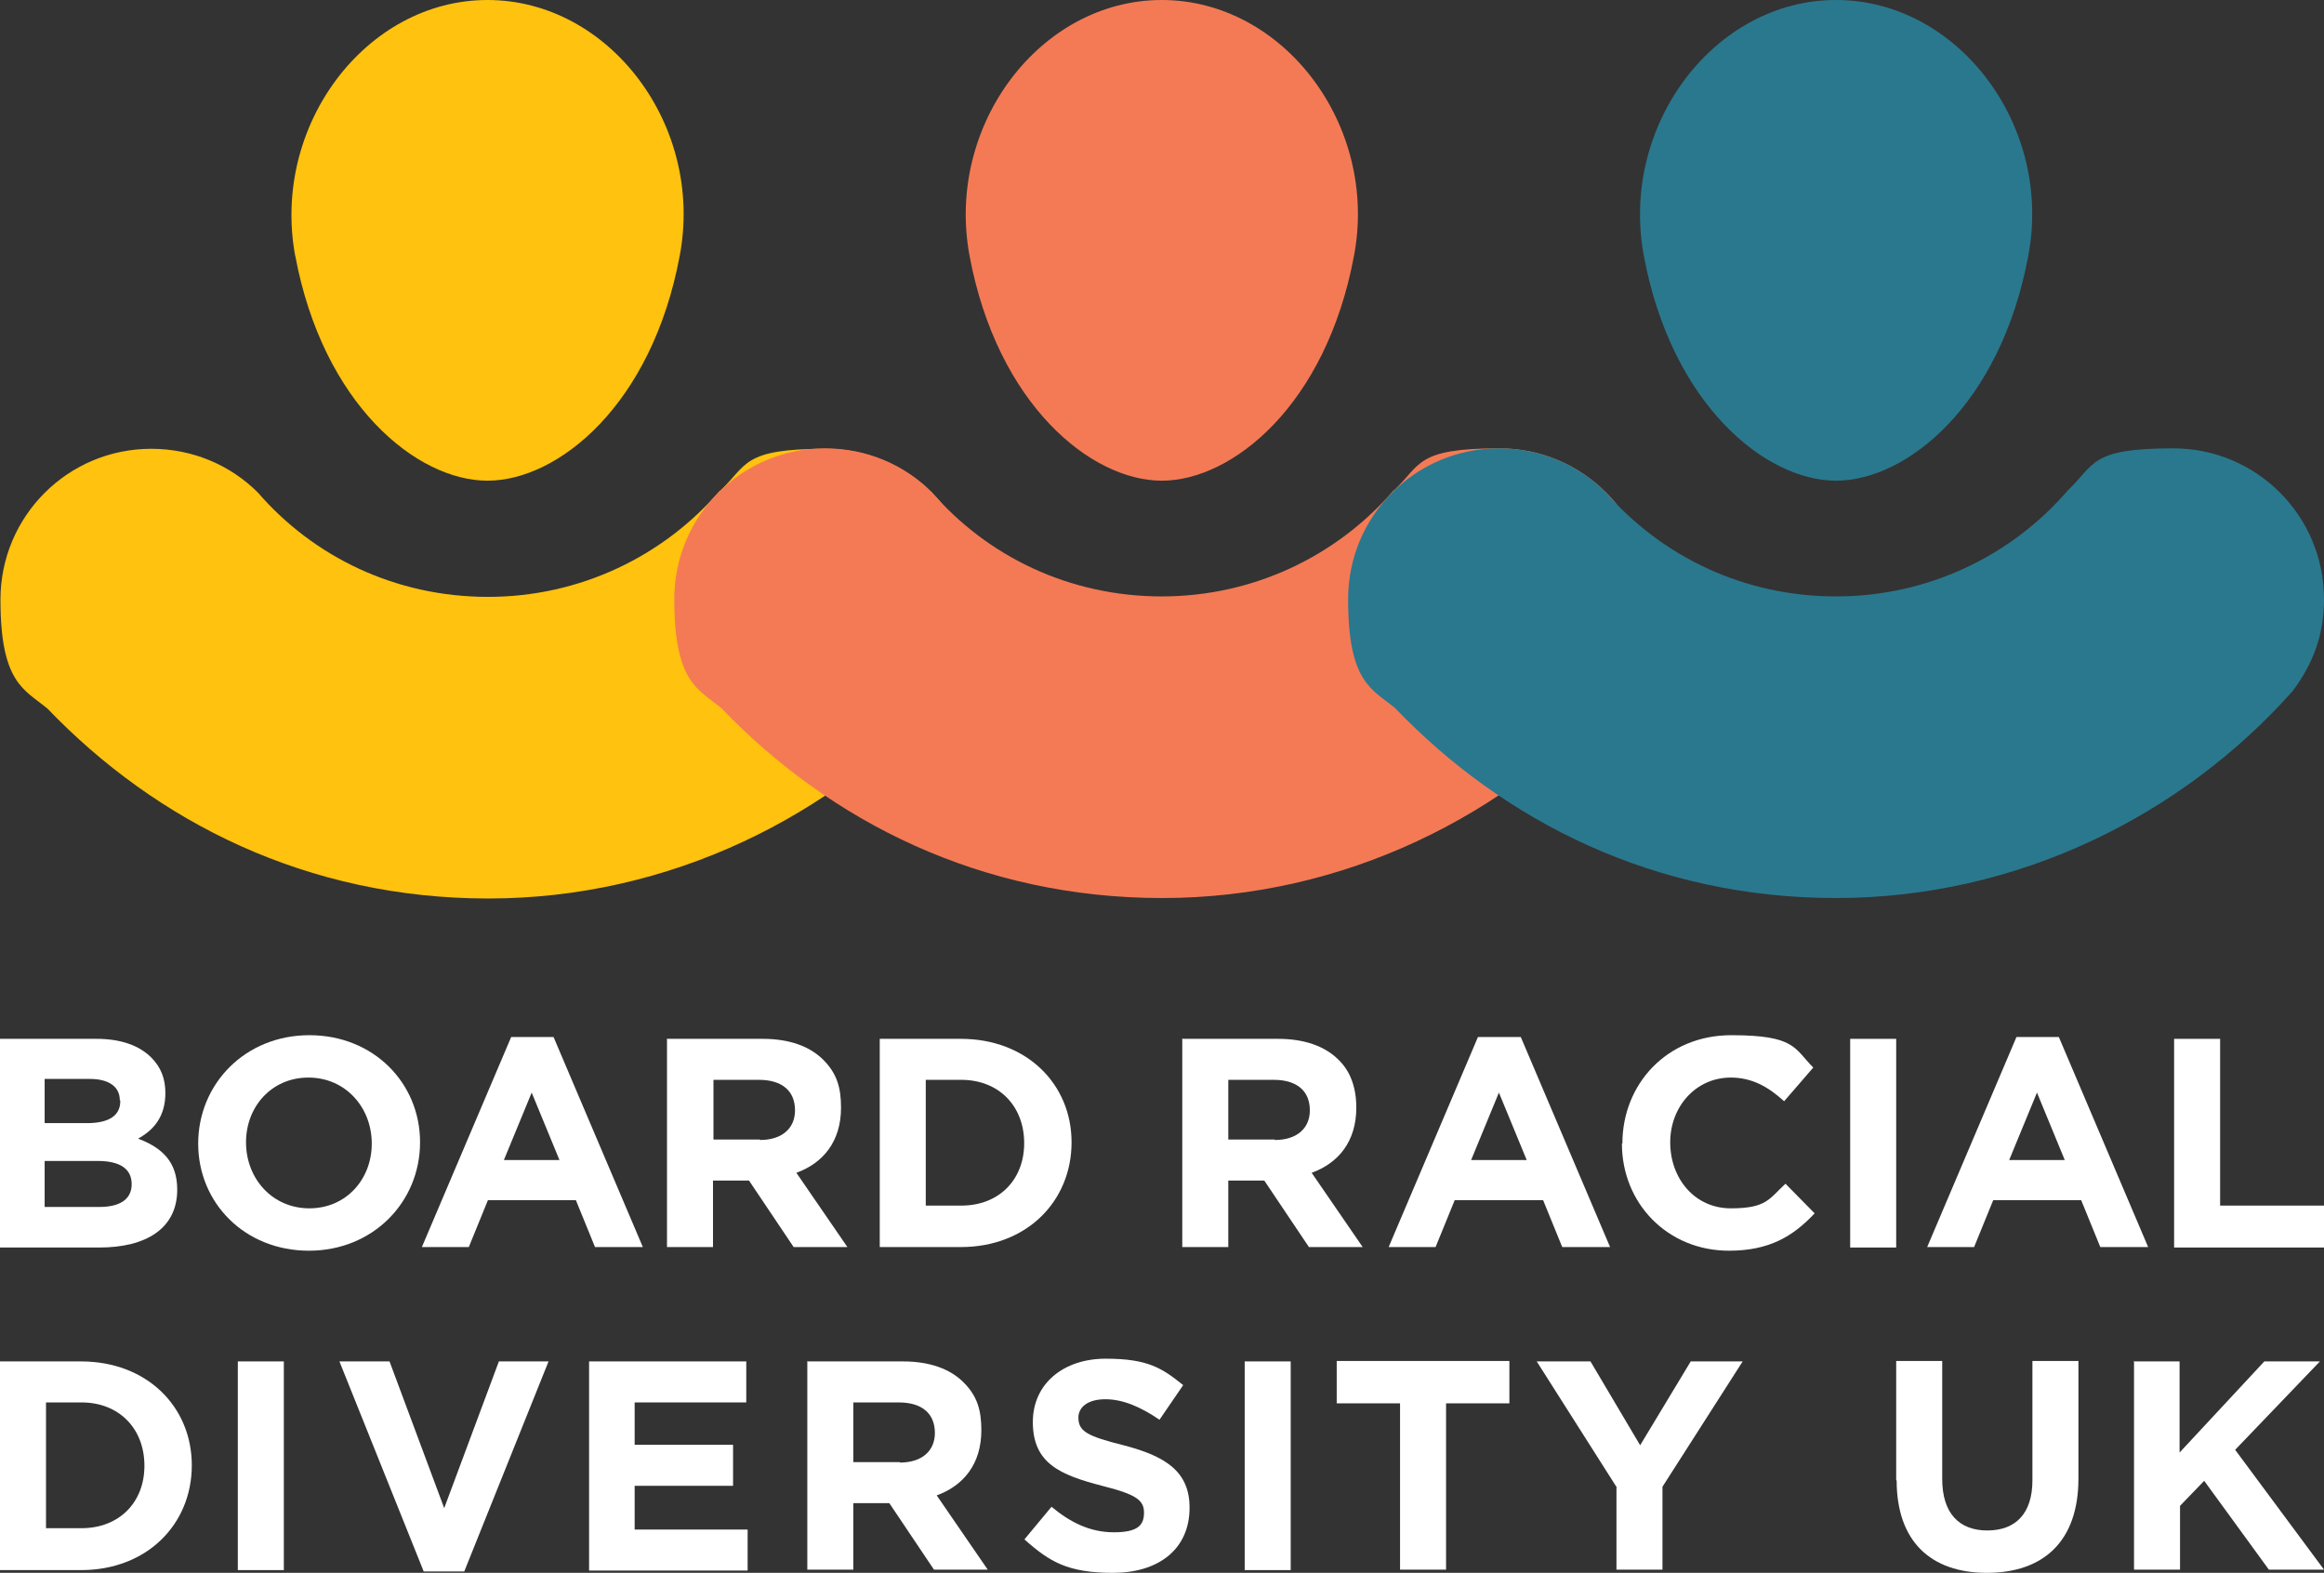
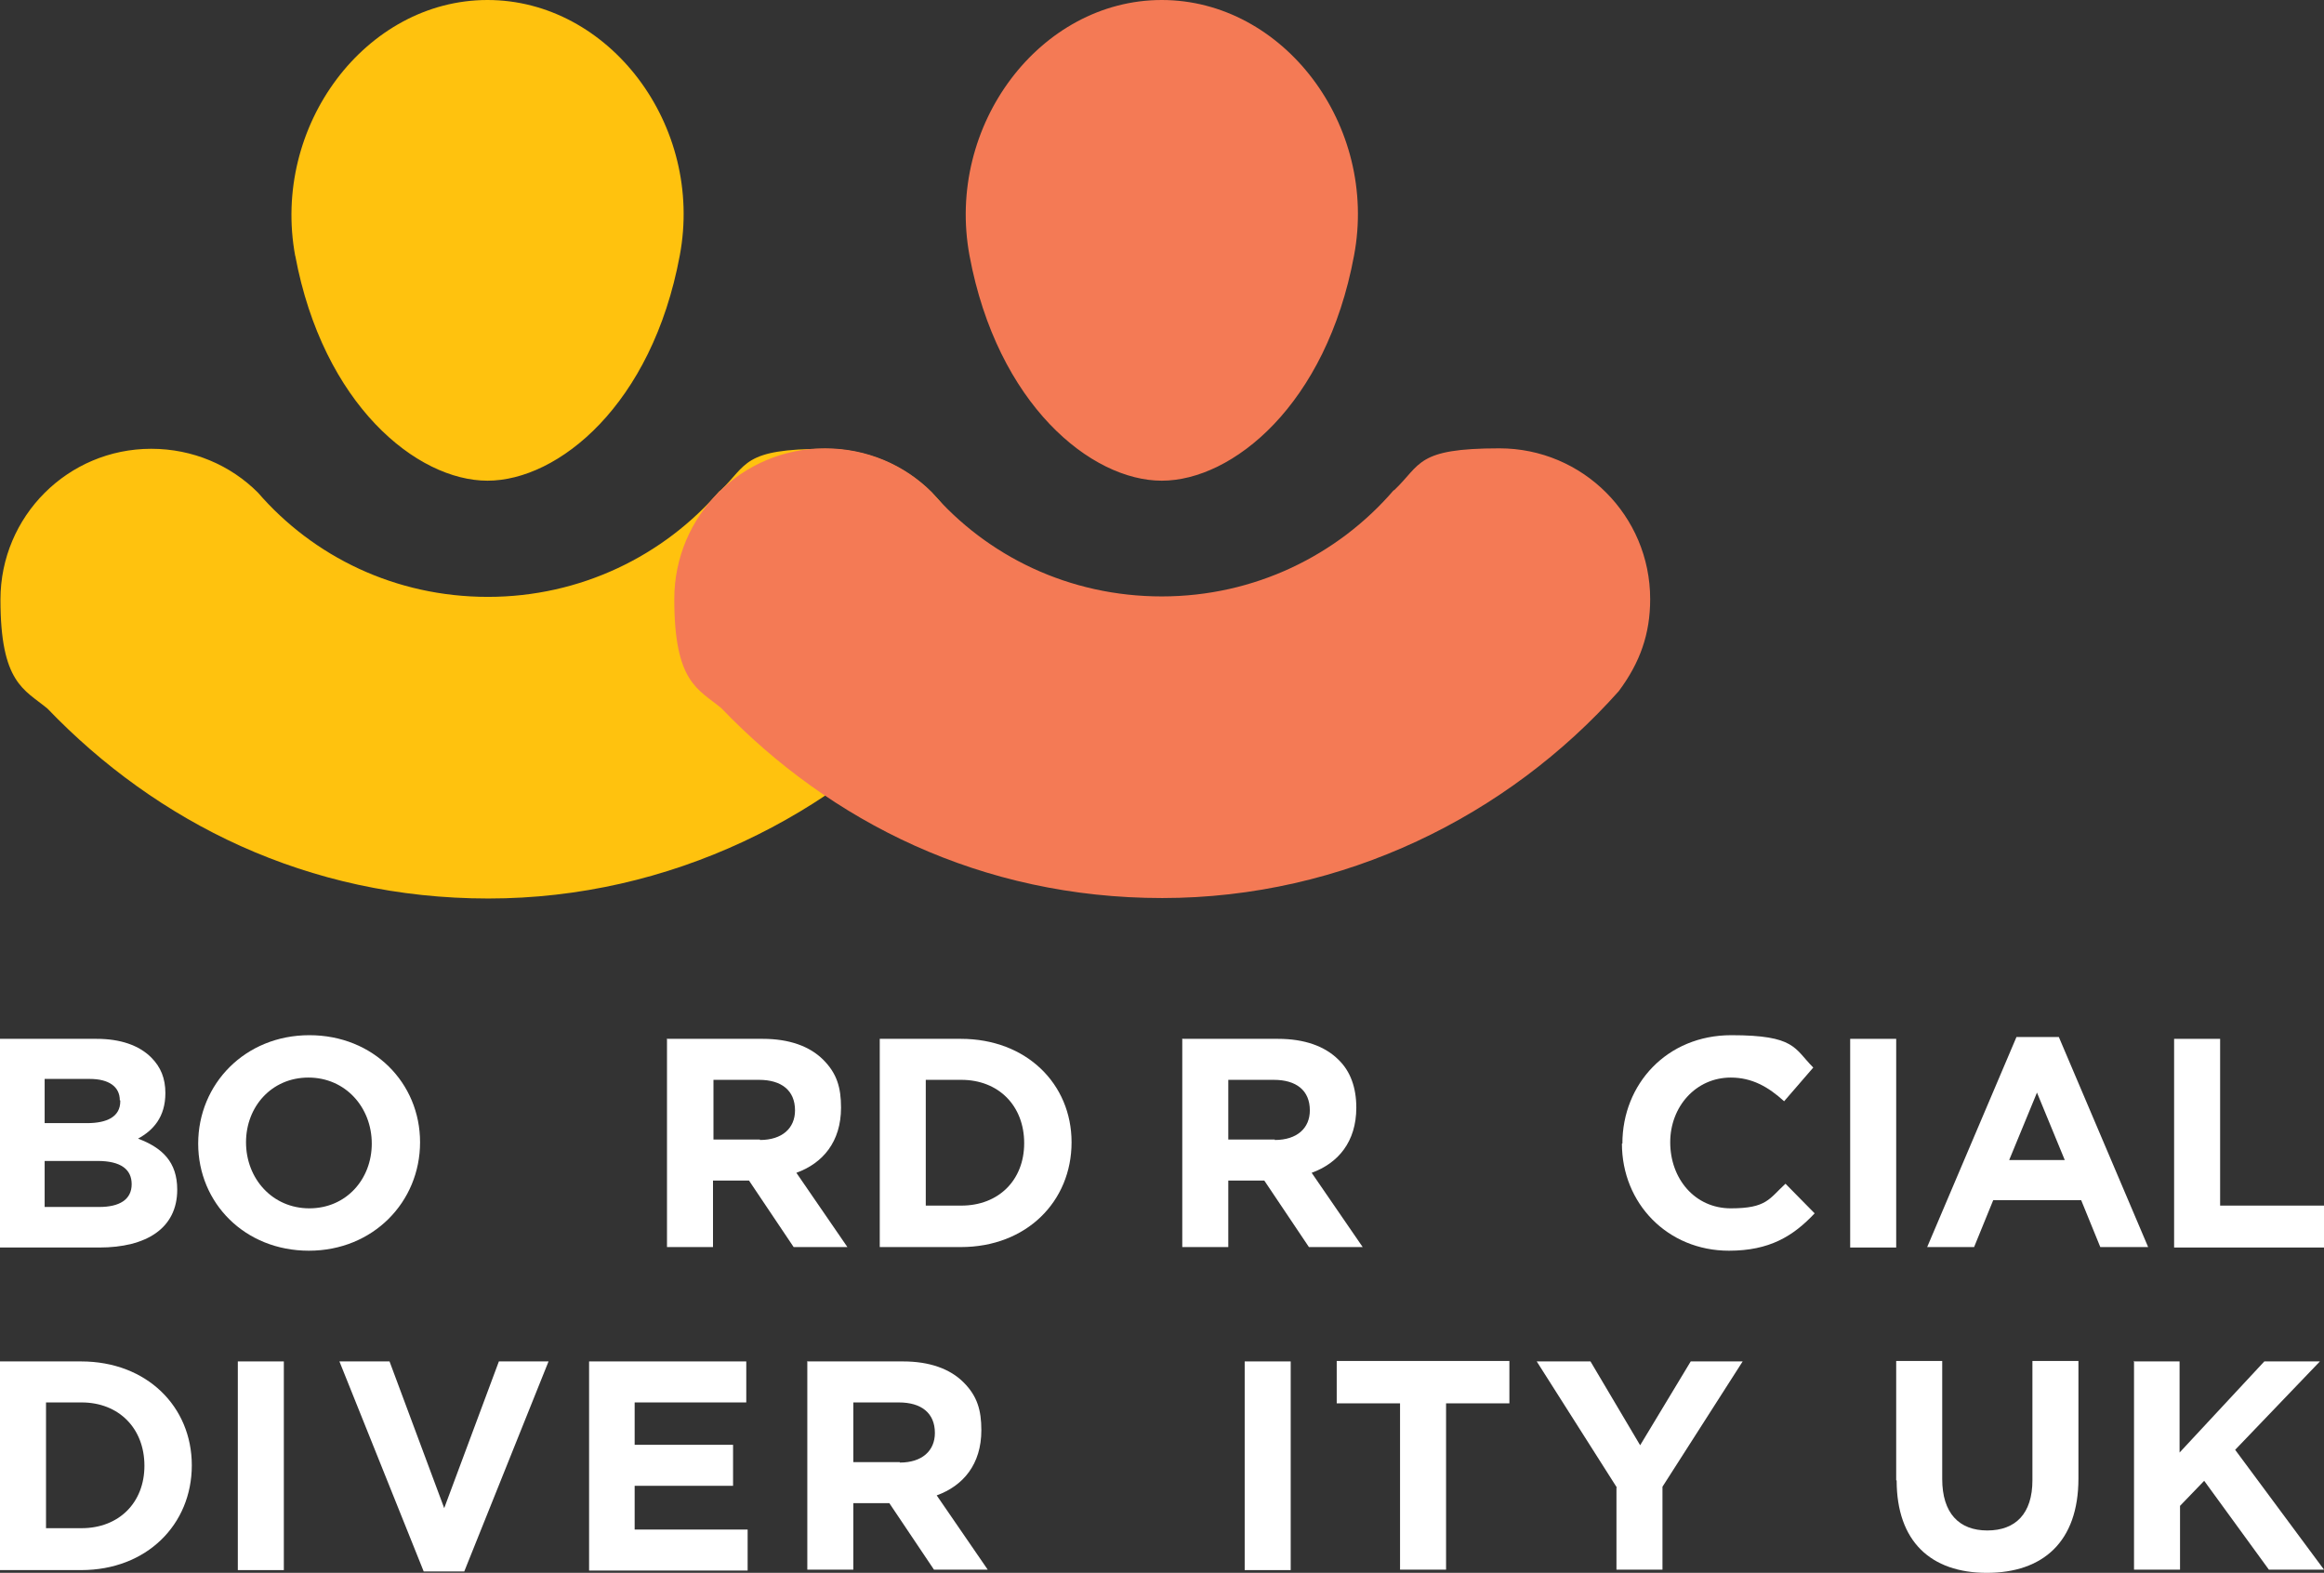
<svg xmlns="http://www.w3.org/2000/svg" id="Layer_1" version="1.1" viewBox="0 0 510.1 345.2">
  <rect x="0" y="0" width="510.1" height="345.2" fill="#333333" stroke="none" />
  <defs>
    <style>
      .st0 {
        fill: #fff;
      }

      .st1 {
        fill: #2a788e;
      }

      .st2 {
        fill: #ffc20e;
      }

      .st3 {
        fill: #f47a55;
      }
    </style>
  </defs>
  <g>
    <path class="st0" d="M0,228h21.2c5.2,0,9.3,1.4,12,4.1,2.1,2.1,3.1,4.6,3.1,7.8h0c0,5.3-2.7,8.2-6,10,5.3,2,8.6,5.1,8.6,11.2h0c0,8.5-6.8,12.7-17.1,12.7H0v-45.8h0ZM26.3,241.5c0-3-2.4-4.7-6.6-4.7h-9.9v9.7h9.3c4.4,0,7.3-1.4,7.3-4.8h0v-.2ZM21.4,254.8h-11.6v10.1h12c4.4,0,7.1-1.6,7.1-5h0c0-3.2-2.3-5.1-7.5-5.1Z" />
    <path class="st0" d="M43.5,251h0c0-13.1,10.3-23.8,24.4-23.8s24.3,10.5,24.3,23.5h0c0,13.1-10.3,23.8-24.4,23.8s-24.3-10.5-24.3-23.5h0ZM81.6,251h0c0-8-5.8-14.5-13.9-14.5s-13.7,6.4-13.7,14.2h0c0,8,5.8,14.5,13.9,14.5s13.7-6.4,13.7-14.2Z" />
-     <path class="st0" d="M112.2,227.6h9.3l19.6,46.1h-10.5l-4.2-10.3h-19.3l-4.2,10.3h-10.3l19.6-46.1ZM122.8,254.6l-6.1-14.8-6.1,14.8h12.2Z" />
    <path class="st0" d="M146.5,228h20.9c5.8,0,10.3,1.6,13.3,4.6s3.9,6.1,3.9,10.5h0c0,7.5-4,12.2-9.8,14.3l11.2,16.3h-11.8l-9.8-14.6h-7.9v14.6h-10.1v-45.8h0ZM166.8,250.2c4.9,0,7.7-2.6,7.7-6.5h0c0-4.4-3-6.7-7.9-6.7h-10v13.1h10.2,0Z" />
    <path class="st0" d="M193.1,228h17.8c14.4,0,24.3,9.9,24.3,22.7h0c0,13-9.9,23-24.3,23h-17.8v-45.8h0ZM203.2,237v27.6h7.8c8.2,0,13.8-5.6,13.8-13.7h0c0-8.2-5.6-13.9-13.8-13.9h-7.8Z" />
    <path class="st0" d="M259.6,228h20.9c5.8,0,10.3,1.6,13.3,4.6,2.6,2.5,3.9,6.1,3.9,10.5h0c0,7.5-4,12.2-9.8,14.3l11.2,16.3h-11.8l-9.8-14.6h-7.9v14.6h-10.1v-45.8h0ZM279.8,250.2c4.9,0,7.7-2.6,7.7-6.5h0c0-4.4-3-6.7-7.9-6.7h-10v13.1h10.2,0Z" />
-     <path class="st0" d="M324.5,227.6h9.3l19.6,46.1h-10.5l-4.2-10.3h-19.4l-4.2,10.3h-10.3l19.6-46.1h.1ZM335.1,254.6l-6.1-14.8-6.1,14.8h12.2Z" />
    <path class="st0" d="M356.1,251h0c0-13.1,9.8-23.8,23.9-23.8s13.8,2.9,18,7.1l-6.4,7.4c-3.5-3.2-7.1-5.2-11.7-5.2-7.7,0-13.3,6.4-13.3,14.2h0c0,8,5.4,14.5,13.3,14.5s8.4-2.1,12-5.4l6.4,6.5c-4.7,5-9.9,8.2-18.8,8.2-13.5,0-23.5-10.4-23.5-23.5h0Z" />
    <path class="st0" d="M406.1,228h10.1v45.8h-10.1v-45.8Z" />
    <path class="st0" d="M442.6,227.6h9.3l19.6,46.1h-10.5l-4.2-10.3h-19.3l-4.2,10.3h-10.3l19.6-46.1h0ZM453.2,254.6l-6.1-14.8-6.1,14.8h12.2,0Z" />
    <path class="st0" d="M477.2,228h10.1v36.6h22.8v9.2h-32.9v-45.8h0Z" />
    <path class="st0" d="M0,298.8h17.8c14.4,0,24.3,9.9,24.3,22.8h0c0,13-9.9,23-24.3,23H0v-45.8ZM10.1,307.8v27.6h7.8c8.2,0,13.8-5.6,13.8-13.7h0c0-8.2-5.6-13.9-13.8-13.9h-7.8Z" />
    <path class="st0" d="M52.2,298.8h10.1v45.8h-10.1v-45.8Z" />
    <path class="st0" d="M74.4,298.8h11.1l12,32.2,12-32.2h10.9l-18.5,46.1h-8.9l-18.5-46.1h-.1Z" />
    <path class="st0" d="M129.3,298.8h34.5v9h-24.5v9.3h21.6v9h-21.6v9.6h24.8v9h-34.8v-45.8h0Z" />
    <path class="st0" d="M177.3,298.8h20.9c5.8,0,10.3,1.6,13.3,4.6s3.9,6.1,3.9,10.5h0c0,7.5-4,12.2-9.8,14.3l11.2,16.3h-11.8l-9.8-14.6h-7.9v14.6h-10.1v-45.8h0ZM197.5,321c4.9,0,7.7-2.6,7.7-6.5h0c0-4.4-3-6.7-7.9-6.7h-10v13.1h10.2,0Z" />
-     <path class="st0" d="M224.9,337.8l5.9-7.1c4.1,3.4,8.4,5.6,13.7,5.6s6.6-1.6,6.6-4.3h0c0-2.7-1.6-4-9.2-5.9-9.2-2.4-15.2-4.9-15.2-14h0c0-8.4,6.7-13.9,16-13.9s12.4,2.1,17,5.8l-5.2,7.6c-4.1-2.8-8-4.5-11.9-4.5s-5.9,1.8-5.9,4h0c0,3.1,2,4.1,9.9,6.1,9.3,2.4,14.5,5.8,14.5,13.7h0c0,9.2-6.9,14.3-16.8,14.3s-13.9-2.4-19.4-7.3h0Z" />
    <path class="st0" d="M273.2,298.8h10.1v45.8h-10.1v-45.8Z" />
    <path class="st0" d="M307.3,308h-13.9v-9.3h37.9v9.3h-13.9v36.5h-10.1v-36.5Z" />
    <path class="st0" d="M354.9,326.5l-17.6-27.7h11.8l10.9,18.4,11.1-18.4h11.4l-17.6,27.5v18.2h-10.1v-18h0Z" />
    <path class="st0" d="M416.2,324.9v-26.2h10.1v25.9c0,7.5,3.7,11.3,9.9,11.3s9.9-3.7,9.9-11v-26.2h10.1v25.8c0,13.9-7.8,20.7-20.1,20.7s-19.8-6.9-19.8-20.3h-.1Z" />
    <path class="st0" d="M468.3,298.8h10.1v20l18.6-20h12.2l-18.6,19.4,19.5,26.3h-12.1l-14.2-19.5-5.3,5.5v14h-10.1v-45.8h-.1Z" />
  </g>
  <path class="st2" d="M64.8,56.2C59.5,27.6,80.3,0,107,0s47.6,27.5,42.2,56.1c-6.1,32.8-26.7,49.4-42.2,49.4s-36.1-16.7-42.2-49.4h0ZM158,107.7c-12.3,14.3-30.6,23.3-50.9,23.3s-38.3-8.8-50.5-22.9h0c-6-6-14.3-9.6-23.4-9.6C14.9,98.5.1,113.3.1,131.6s5.2,19.7,10.3,23.9c23.9,24.9,57,41.7,96.8,41.7s75.9-18.1,100.2-45.4c4.7-6.3,6.9-12.6,6.9-20.2,0-18.3-14.8-33.1-33.1-33.1s-17.1,3.5-23.1,9.2h0Z" />
  <path class="st3" d="M212.8,56.1C207.5,27.5,228.3,0,255,0s47.6,27.5,42.2,56.1c-6.1,32.8-26.7,49.4-42.2,49.4s-36.1-16.7-42.2-49.4ZM305.9,107.6c-12.3,14.3-30.6,23.3-50.9,23.3s-38.3-8.8-50.5-22.9h0c-6-6-14.3-9.6-23.4-9.6-18.3,0-33.1,14.8-33.1,33.1s5.2,19.7,10.3,23.9c23.9,24.9,57,41.7,96.8,41.7s75.9-18.1,100.2-45.4c4.7-6.3,6.9-12.6,6.9-20.2,0-18.3-14.8-33.1-33.1-33.1s-17.1,3.5-23.1,9.2h-.1Z" />
-   <path class="st1" d="M360.8,56.1c-5.3-28.6,15.5-56.1,42.2-56.1s47.6,27.5,42.2,56.1c-6.1,32.8-26.7,49.4-42.2,49.4s-36.1-16.7-42.2-49.4ZM453.9,107.6c-12.3,14.3-30.6,23.3-50.9,23.3s-38.3-8.8-50.6-22.9h0c-6-6-14.3-9.6-23.4-9.6-18.3,0-33.1,14.8-33.1,33.1s5.2,19.7,10.3,23.9c23.9,24.9,57,41.7,96.8,41.7s75.9-18.1,100.2-45.4c4.7-6.3,6.9-12.6,6.9-20.2,0-18.3-14.8-33.1-33.1-33.1s-17.1,3.5-23.1,9.2h0Z" />
</svg>